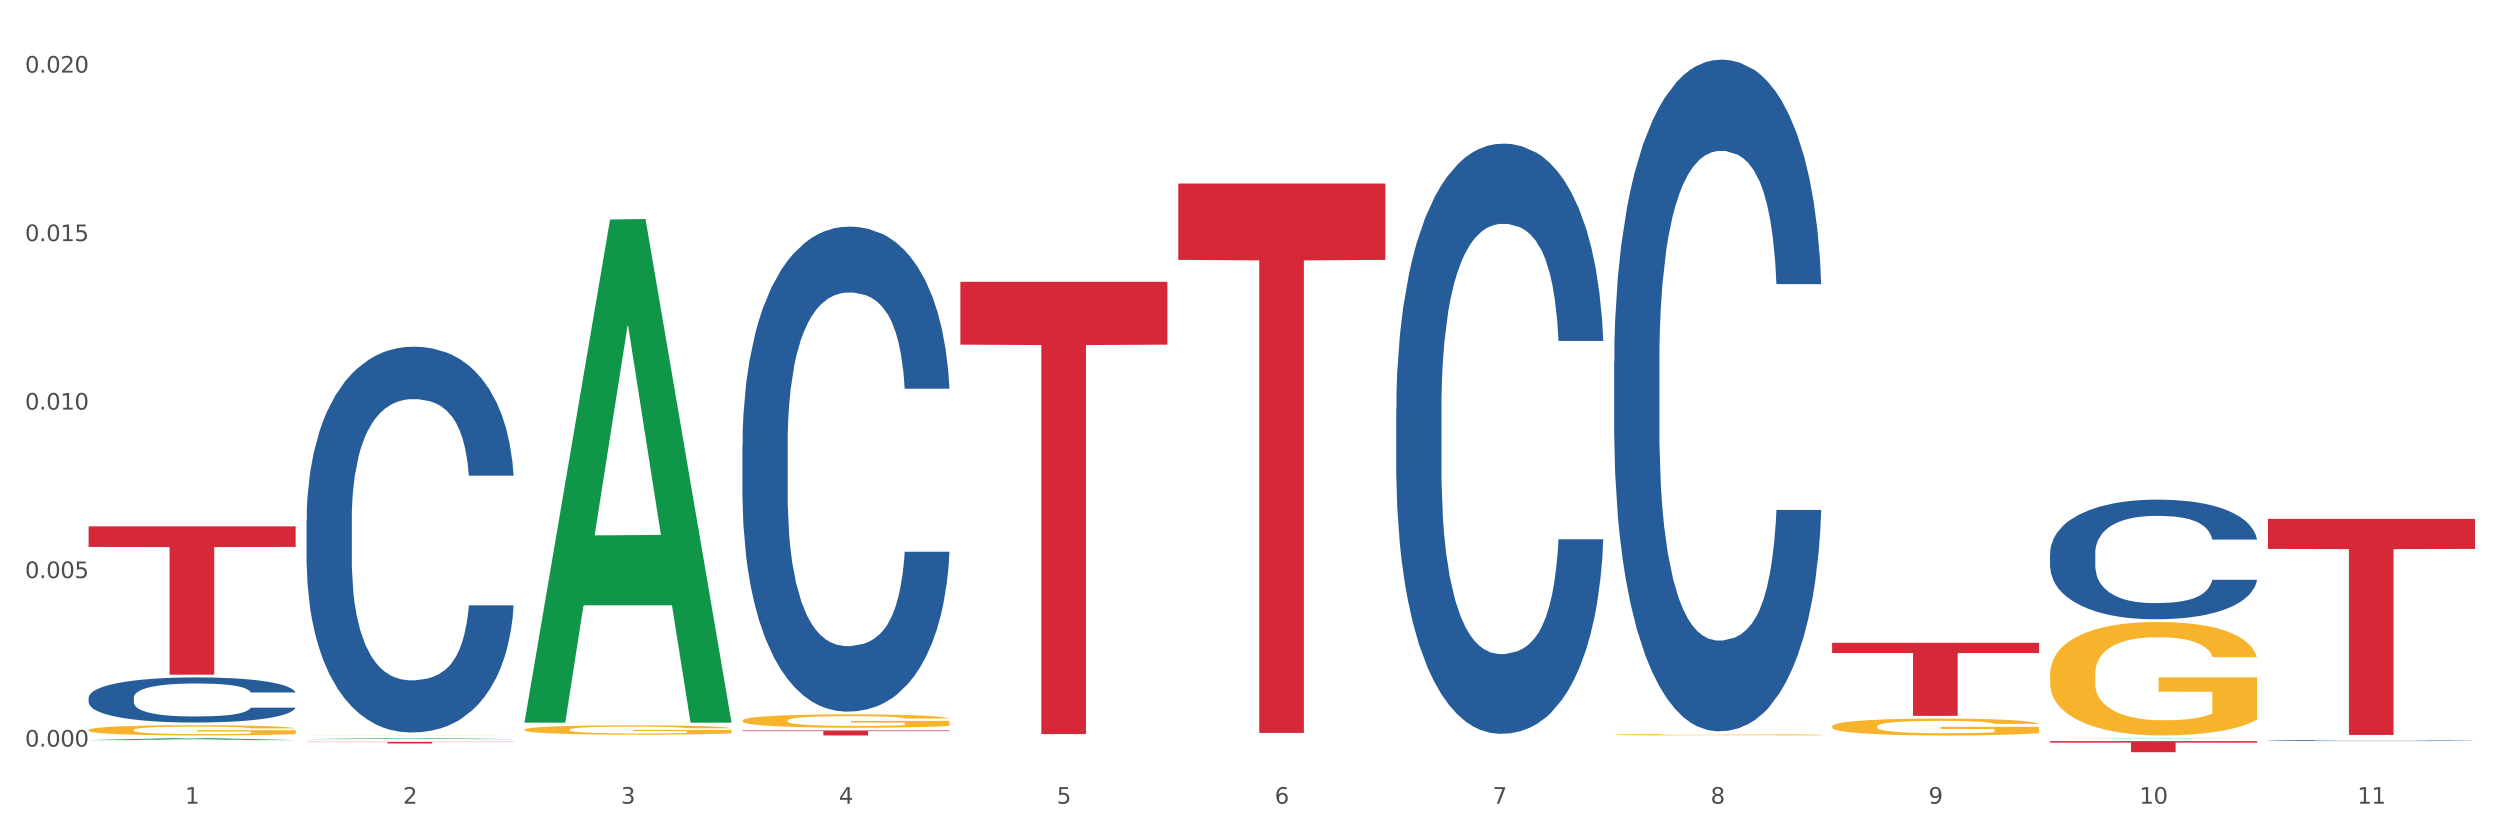
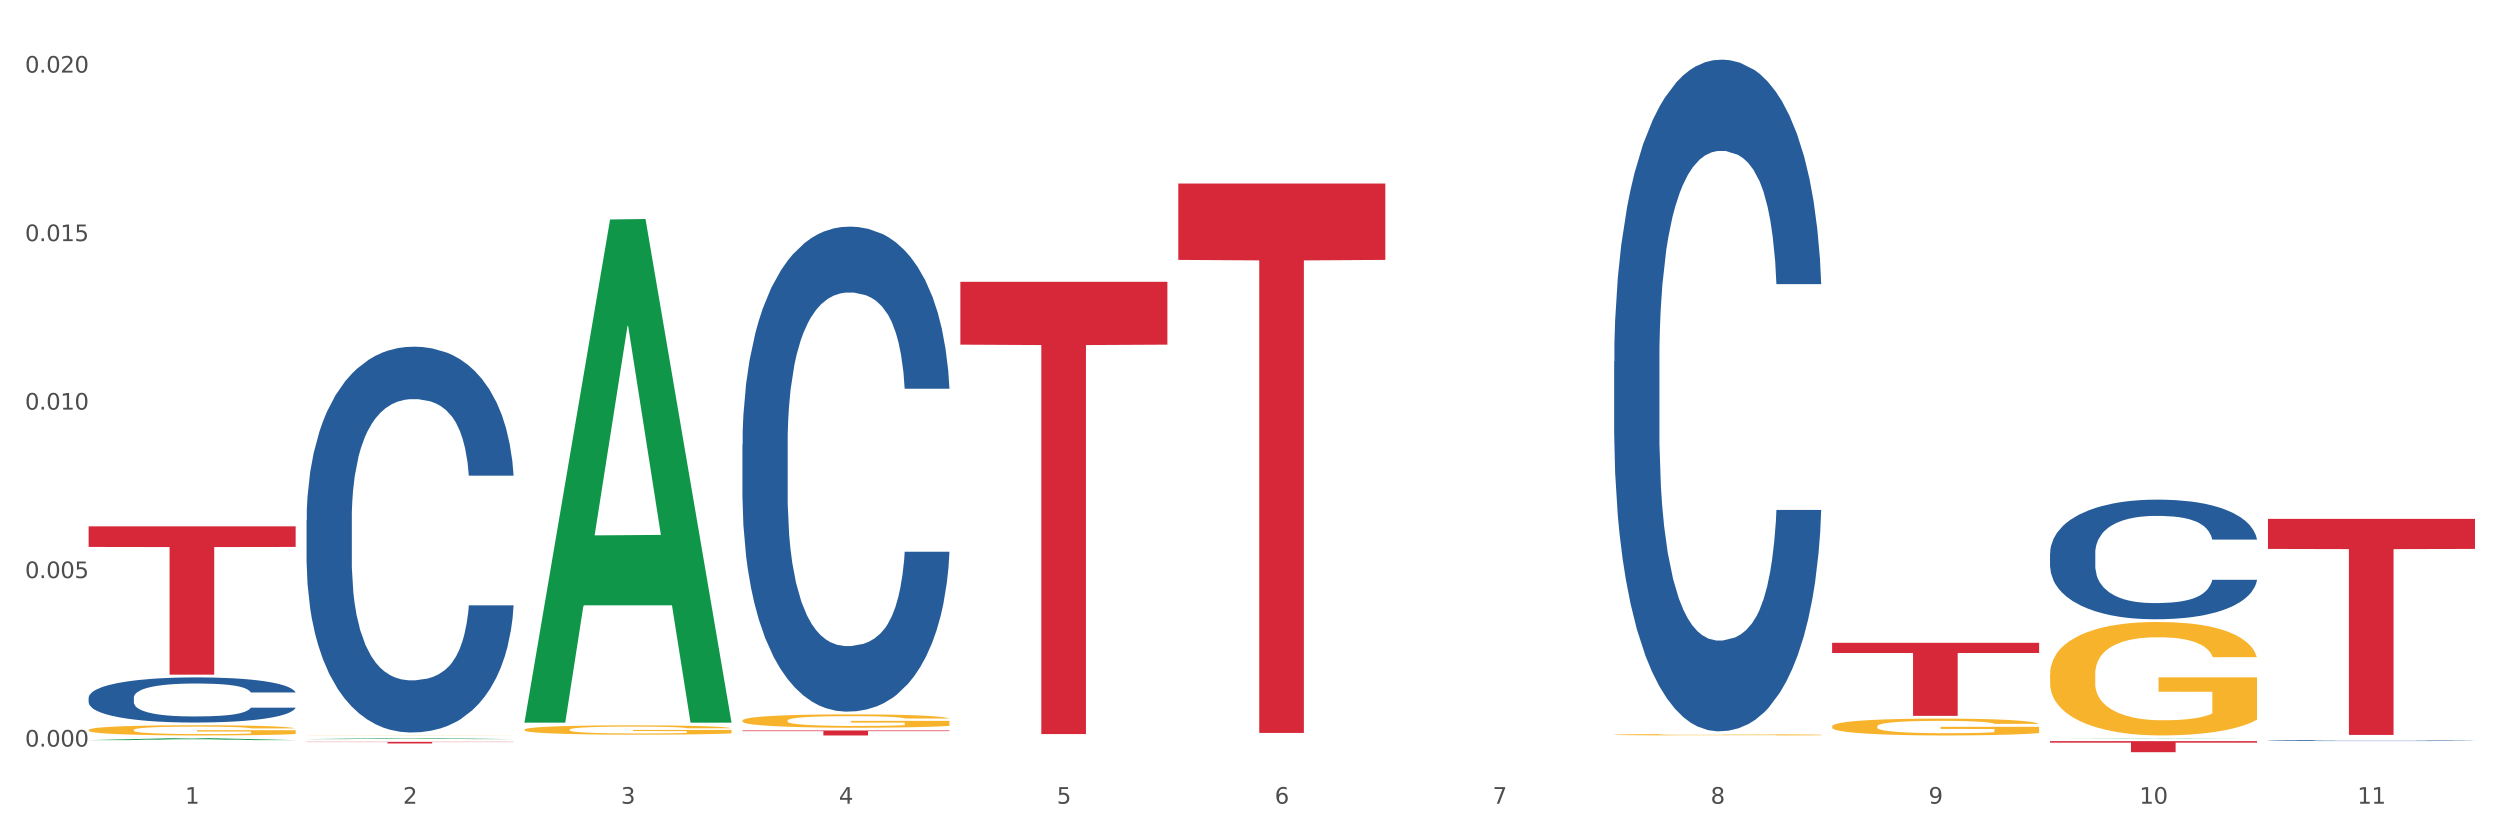
<svg xmlns="http://www.w3.org/2000/svg" xmlns:xlink="http://www.w3.org/1999/xlink" width="1080pt" height="360pt" viewBox="0 0 1080 360" version="1.1">
  <rect x="0" y="0" width="1080" height="360" fill="#333333" stroke="none" />
  <defs>
    <style type="text/css">*{stroke-linejoin: round; stroke-linecap: butt}</style>
  </defs>
  <g id="figure_1">
    <g id="patch_1">
      <path d="M 0 360  L 1080 360  L 1080 0  L 0 0  z " style="fill: #ffffff; stroke: #ffffff; stroke-linejoin: miter" />
    </g>
    <g id="axes_1">
      <g id="matplotlib.axis_1">
        <g id="xtick_1">
          <g id="text_1">
            <g style="fill: #4d4d4d" transform="translate(79.949 347.204) scale(0.096 -0.096)">
              <defs>
                <path id="DejaVuSans-31" d="M 794 531  L 1825 531  L 1825 4091  L 703 3866  L 703 4441  L 1819 4666  L 2450 4666  L 2450 531  L 3481 531  L 3481 0  L 794 0  L 794 531  z " transform="scale(0.016)" />
              </defs>
              <use xlink:href="#DejaVuSans-31" />
            </g>
          </g>
        </g>
        <g id="xtick_2">
          <g id="text_2">
            <g style="fill: #4d4d4d" transform="translate(174.097 347.204) scale(0.096 -0.096)">
              <defs>
                <path id="DejaVuSans-32" d="M 1228 531  L 3431 531  L 3431 0  L 469 0  L 469 531  Q 828 903 1448 1529  Q 2069 2156 2228 2338  Q 2531 2678 2651 2914  Q 2772 3150 2772 3378  Q 2772 3750 2511 3984  Q 2250 4219 1831 4219  Q 1534 4219 1204 4116  Q 875 4013 500 3803  L 500 4441  Q 881 4594 1212 4672  Q 1544 4750 1819 4750  Q 2544 4750 2975 4387  Q 3406 4025 3406 3419  Q 3406 3131 3298 2873  Q 3191 2616 2906 2266  Q 2828 2175 2409 1742  Q 1991 1309 1228 531  z " transform="scale(0.016)" />
              </defs>
              <use xlink:href="#DejaVuSans-32" />
            </g>
          </g>
        </g>
        <g id="xtick_3">
          <g id="text_3">
            <g style="fill: #4d4d4d" transform="translate(268.244 347.204) scale(0.096 -0.096)">
              <defs>
                <path id="DejaVuSans-33" d="M 2597 2516  Q 3050 2419 3304 2112  Q 3559 1806 3559 1356  Q 3559 666 3084 287  Q 2609 -91 1734 -91  Q 1441 -91 1130 -33  Q 819 25 488 141  L 488 750  Q 750 597 1062 519  Q 1375 441 1716 441  Q 2309 441 2620 675  Q 2931 909 2931 1356  Q 2931 1769 2642 2001  Q 2353 2234 1838 2234  L 1294 2234  L 1294 2753  L 1863 2753  Q 2328 2753 2575 2939  Q 2822 3125 2822 3475  Q 2822 3834 2567 4026  Q 2313 4219 1838 4219  Q 1578 4219 1281 4162  Q 984 4106 628 3988  L 628 4550  Q 988 4650 1302 4700  Q 1616 4750 1894 4750  Q 2613 4750 3031 4423  Q 3450 4097 3450 3541  Q 3450 3153 3228 2886  Q 3006 2619 2597 2516  z " transform="scale(0.016)" />
              </defs>
              <use xlink:href="#DejaVuSans-33" />
            </g>
          </g>
        </g>
        <g id="xtick_4">
          <g id="text_4">
            <g style="fill: #4d4d4d" transform="translate(362.392 347.204) scale(0.096 -0.096)">
              <defs>
                <path id="DejaVuSans-34" d="M 2419 4116  L 825 1625  L 2419 1625  L 2419 4116  z M 2253 4666  L 3047 4666  L 3047 1625  L 3713 1625  L 3713 1100  L 3047 1100  L 3047 0  L 2419 0  L 2419 1100  L 313 1100  L 313 1709  L 2253 4666  z " transform="scale(0.016)" />
              </defs>
              <use xlink:href="#DejaVuSans-34" />
            </g>
          </g>
        </g>
        <g id="xtick_5">
          <g id="text_5">
            <g style="fill: #4d4d4d" transform="translate(456.54 347.204) scale(0.096 -0.096)">
              <defs>
                <path id="DejaVuSans-35" d="M 691 4666  L 3169 4666  L 3169 4134  L 1269 4134  L 1269 2991  Q 1406 3038 1543 3061  Q 1681 3084 1819 3084  Q 2600 3084 3056 2656  Q 3513 2228 3513 1497  Q 3513 744 3044 326  Q 2575 -91 1722 -91  Q 1428 -91 1123 -41  Q 819 9 494 109  L 494 744  Q 775 591 1075 516  Q 1375 441 1709 441  Q 2250 441 2565 725  Q 2881 1009 2881 1497  Q 2881 1984 2565 2268  Q 2250 2553 1709 2553  Q 1456 2553 1204 2497  Q 953 2441 691 2322  L 691 4666  z " transform="scale(0.016)" />
              </defs>
              <use xlink:href="#DejaVuSans-35" />
            </g>
          </g>
        </g>
        <g id="xtick_6">
          <g id="text_6">
            <g style="fill: #4d4d4d" transform="translate(550.688 347.204) scale(0.096 -0.096)">
              <defs>
                <path id="DejaVuSans-36" d="M 2113 2584  Q 1688 2584 1439 2293  Q 1191 2003 1191 1497  Q 1191 994 1439 701  Q 1688 409 2113 409  Q 2538 409 2786 701  Q 3034 994 3034 1497  Q 3034 2003 2786 2293  Q 2538 2584 2113 2584  z M 3366 4563  L 3366 3988  Q 3128 4100 2886 4159  Q 2644 4219 2406 4219  Q 1781 4219 1451 3797  Q 1122 3375 1075 2522  Q 1259 2794 1537 2939  Q 1816 3084 2150 3084  Q 2853 3084 3261 2657  Q 3669 2231 3669 1497  Q 3669 778 3244 343  Q 2819 -91 2113 -91  Q 1303 -91 875 529  Q 447 1150 447 2328  Q 447 3434 972 4092  Q 1497 4750 2381 4750  Q 2619 4750 2861 4703  Q 3103 4656 3366 4563  z " transform="scale(0.016)" />
              </defs>
              <use xlink:href="#DejaVuSans-36" />
            </g>
          </g>
        </g>
        <g id="xtick_7">
          <g id="text_7">
            <g style="fill: #4d4d4d" transform="translate(644.835 347.204) scale(0.096 -0.096)">
              <defs>
                <path id="DejaVuSans-37" d="M 525 4666  L 3525 4666  L 3525 4397  L 1831 0  L 1172 0  L 2766 4134  L 525 4134  L 525 4666  z " transform="scale(0.016)" />
              </defs>
              <use xlink:href="#DejaVuSans-37" />
            </g>
          </g>
        </g>
        <g id="xtick_8">
          <g id="text_8">
            <g style="fill: #4d4d4d" transform="translate(738.983 347.204) scale(0.096 -0.096)">
              <defs>
                <path id="DejaVuSans-38" d="M 2034 2216  Q 1584 2216 1326 1975  Q 1069 1734 1069 1313  Q 1069 891 1326 650  Q 1584 409 2034 409  Q 2484 409 2743 651  Q 3003 894 3003 1313  Q 3003 1734 2745 1975  Q 2488 2216 2034 2216  z M 1403 2484  Q 997 2584 770 2862  Q 544 3141 544 3541  Q 544 4100 942 4425  Q 1341 4750 2034 4750  Q 2731 4750 3128 4425  Q 3525 4100 3525 3541  Q 3525 3141 3298 2862  Q 3072 2584 2669 2484  Q 3125 2378 3379 2068  Q 3634 1759 3634 1313  Q 3634 634 3220 271  Q 2806 -91 2034 -91  Q 1263 -91 848 271  Q 434 634 434 1313  Q 434 1759 690 2068  Q 947 2378 1403 2484  z M 1172 3481  Q 1172 3119 1398 2916  Q 1625 2713 2034 2713  Q 2441 2713 2670 2916  Q 2900 3119 2900 3481  Q 2900 3844 2670 4047  Q 2441 4250 2034 4250  Q 1625 4250 1398 4047  Q 1172 3844 1172 3481  z " transform="scale(0.016)" />
              </defs>
              <use xlink:href="#DejaVuSans-38" />
            </g>
          </g>
        </g>
        <g id="xtick_9">
          <g id="text_9">
            <g style="fill: #4d4d4d" transform="translate(833.131 347.204) scale(0.096 -0.096)">
              <defs>
                <path id="DejaVuSans-39" d="M 703 97  L 703 672  Q 941 559 1184 500  Q 1428 441 1663 441  Q 2288 441 2617 861  Q 2947 1281 2994 2138  Q 2813 1869 2534 1725  Q 2256 1581 1919 1581  Q 1219 1581 811 2004  Q 403 2428 403 3163  Q 403 3881 828 4315  Q 1253 4750 1959 4750  Q 2769 4750 3195 4129  Q 3622 3509 3622 2328  Q 3622 1225 3098 567  Q 2575 -91 1691 -91  Q 1453 -91 1209 -44  Q 966 3 703 97  z M 1959 2075  Q 2384 2075 2632 2365  Q 2881 2656 2881 3163  Q 2881 3666 2632 3958  Q 2384 4250 1959 4250  Q 1534 4250 1286 3958  Q 1038 3666 1038 3163  Q 1038 2656 1286 2365  Q 1534 2075 1959 2075  z " transform="scale(0.016)" />
              </defs>
              <use xlink:href="#DejaVuSans-39" />
            </g>
          </g>
        </g>
        <g id="xtick_10">
          <g id="text_10">
            <g style="fill: #4d4d4d" transform="translate(924.224 347.204) scale(0.096 -0.096)">
              <defs>
                <path id="DejaVuSans-30" d="M 2034 4250  Q 1547 4250 1301 3770  Q 1056 3291 1056 2328  Q 1056 1369 1301 889  Q 1547 409 2034 409  Q 2525 409 2770 889  Q 3016 1369 3016 2328  Q 3016 3291 2770 3770  Q 2525 4250 2034 4250  z M 2034 4750  Q 2819 4750 3233 4129  Q 3647 3509 3647 2328  Q 3647 1150 3233 529  Q 2819 -91 2034 -91  Q 1250 -91 836 529  Q 422 1150 422 2328  Q 422 3509 836 4129  Q 1250 4750 2034 4750  z " transform="scale(0.016)" />
              </defs>
              <use xlink:href="#DejaVuSans-31" />
              <use xlink:href="#DejaVuSans-30" transform="translate(63.623 0)" />
            </g>
          </g>
        </g>
        <g id="xtick_11">
          <g id="text_11">
            <g style="fill: #4d4d4d" transform="translate(1018.372 347.204) scale(0.096 -0.096)">
              <use xlink:href="#DejaVuSans-31" />
              <use xlink:href="#DejaVuSans-31" transform="translate(63.623 0)" />
            </g>
          </g>
        </g>
        <g id="xtick_12" />
        <g id="xtick_13" />
        <g id="xtick_14" />
        <g id="xtick_15" />
        <g id="xtick_16" />
        <g id="xtick_17" />
        <g id="xtick_18" />
        <g id="xtick_19" />
        <g id="xtick_20" />
        <g id="xtick_21" />
      </g>
      <g id="matplotlib.axis_2">
        <g id="ytick_1">
          <g id="text_12">
            <g style="fill: #4d4d4d" transform="translate(10.8 322.534) scale(0.096 -0.096)">
              <defs>
                <path id="DejaVuSans-2e" d="M 684 794  L 1344 794  L 1344 0  L 684 0  L 684 794  z " transform="scale(0.016)" />
              </defs>
              <use xlink:href="#DejaVuSans-30" />
              <use xlink:href="#DejaVuSans-2e" transform="translate(63.623 0)" />
              <use xlink:href="#DejaVuSans-30" transform="translate(95.41 0)" />
              <use xlink:href="#DejaVuSans-30" transform="translate(159.033 0)" />
              <use xlink:href="#DejaVuSans-30" transform="translate(222.656 0)" />
            </g>
          </g>
        </g>
        <g id="ytick_2">
          <g id="text_13">
            <g style="fill: #4d4d4d" transform="translate(10.8 249.745) scale(0.096 -0.096)">
              <use xlink:href="#DejaVuSans-30" />
              <use xlink:href="#DejaVuSans-2e" transform="translate(63.623 0)" />
              <use xlink:href="#DejaVuSans-30" transform="translate(95.41 0)" />
              <use xlink:href="#DejaVuSans-30" transform="translate(159.033 0)" />
              <use xlink:href="#DejaVuSans-35" transform="translate(222.656 0)" />
            </g>
          </g>
        </g>
        <g id="ytick_3">
          <g id="text_14">
            <g style="fill: #4d4d4d" transform="translate(10.8 176.956) scale(0.096 -0.096)">
              <use xlink:href="#DejaVuSans-30" />
              <use xlink:href="#DejaVuSans-2e" transform="translate(63.623 0)" />
              <use xlink:href="#DejaVuSans-30" transform="translate(95.41 0)" />
              <use xlink:href="#DejaVuSans-31" transform="translate(159.033 0)" />
              <use xlink:href="#DejaVuSans-30" transform="translate(222.656 0)" />
            </g>
          </g>
        </g>
        <g id="ytick_4">
          <g id="text_15">
            <g style="fill: #4d4d4d" transform="translate(10.8 104.167) scale(0.096 -0.096)">
              <use xlink:href="#DejaVuSans-30" />
              <use xlink:href="#DejaVuSans-2e" transform="translate(63.623 0)" />
              <use xlink:href="#DejaVuSans-30" transform="translate(95.41 0)" />
              <use xlink:href="#DejaVuSans-31" transform="translate(159.033 0)" />
              <use xlink:href="#DejaVuSans-35" transform="translate(222.656 0)" />
            </g>
          </g>
        </g>
        <g id="ytick_5">
          <g id="text_16">
            <g style="fill: #4d4d4d" transform="translate(10.8 31.378) scale(0.096 -0.096)">
              <use xlink:href="#DejaVuSans-30" />
              <use xlink:href="#DejaVuSans-2e" transform="translate(63.623 0)" />
              <use xlink:href="#DejaVuSans-30" transform="translate(95.41 0)" />
              <use xlink:href="#DejaVuSans-32" transform="translate(159.033 0)" />
              <use xlink:href="#DejaVuSans-30" transform="translate(222.656 0)" />
            </g>
          </g>
        </g>
        <g id="ytick_6" />
        <g id="ytick_7" />
        <g id="ytick_8" />
        <g id="ytick_9" />
      </g>
      <g id="PolyCollection_1">
        <path d="M 38.283 319.728  L 38.375 319.727  L 75.258 318.888  L 90.564 318.887  L 127.723 319.73  L 110.02 319.73  L 101.998 319.533  L 63.916 319.533  L 63.64 319.537  L 55.894 319.73  L 38.283 319.73  L 38.283 319.728  L 68.711 319.416  L 97.203 319.416  L 83.095 319.067  L 82.911 319.065  L 82.727 319.068  L 68.619 319.416  L 68.711 319.416  L 38.283 319.728  z " clip-path="url(#p77d7428a3b)" style="fill: #109648" />
        <path d="M 320.726 311.273  L 320.832 311.268  L 320.832 311.078  L 321.043 310.915  L 322.099 310.52  L 323.683 310.193  L 324.844 310.019  L 326.006 309.877  L 327.379 309.734  L 329.068 309.587  L 332.13 309.371  L 334.031 309.26  L 336.354 309.144  L 340.578 308.976  L 343.64 308.881  L 346.808 308.802  L 351.983 308.707  L 355.362 308.665  L 358.952 308.633  L 363.281 308.612  L 366.555 308.607  L 373.735 308.623  L 379.86 308.67  L 382.817 308.707  L 386.618 308.77  L 388.625 308.812  L 391.898 308.897  L 395.277 309.007  L 397.6 309.102  L 401.085 309.281  L 403.725 309.46  L 406.154 309.682  L 407.421 309.835  L 408.371 309.977  L 409.216 310.14  L 410.061 310.398  L 391.053 310.398  L 390.314 310.214  L 389.153 310.04  L 387.463 309.871  L 385.985 309.766  L 383.45 309.634  L 381.127 309.55  L 378.699 309.487  L 375.742 309.434  L 373.419 309.408  L 370.145 309.387  L 363.704 309.392  L 359.374 309.434  L 356.418 309.487  L 354.517 309.534  L 352.827 309.587  L 350.927 309.661  L 348.709 309.771  L 347.125 309.871  L 345.541 309.998  L 344.274 310.124  L 343.112 310.272  L 342.162 310.43  L 341.423 310.593  L 340.789 310.794  L 340.261 311.126  L 340.261 311.848  L 340.473 312.011  L 341.001 312.227  L 341.634 312.39  L 342.69 312.585  L 343.64 312.717  L 345.436 312.907  L 347.442 313.065  L 349.026 313.165  L 350.61 313.249  L 353.355 313.365  L 356.418 313.46  L 359.058 313.518  L 362.648 313.571  L 365.077 313.592  L 367.189 313.602  L 372.363 313.602  L 376.059 313.587  L 380.177 313.55  L 383.345 313.502  L 385.985 313.444  L 388.941 313.349  L 390.842 313.26  L 390.842 312.158  L 367.611 312.153  L 367.611 311.421  L 410.166 311.421  L 410.166 313.571  L 408.371 313.681  L 406.365 313.781  L 404.253 313.871  L 401.085 313.982  L 397.284 314.087  L 393.904 314.161  L 390.314 314.224  L 386.09 314.282  L 380.599 314.335  L 377.22 314.356  L 372.996 314.372  L 368.033 314.377  L 363.704 314.366  L 359.48 314.34  L 355.045 314.293  L 350.715 314.224  L 347.442 314.156  L 344.168 314.071  L 340.684 313.961  L 337.938 313.855  L 335.826 313.76  L 333.503 313.639  L 330.969 313.481  L 329.068 313.339  L 327.379 313.191  L 325.583 313.002  L 324.316 312.838  L 323.049 312.633  L 322.31 312.48  L 321.465 312.243  L 320.832 311.911  L 320.726 311.273  z " clip-path="url(#p77d7428a3b)" style="fill: #f7b32b" />
        <path d="M 697.317 317.394  L 697.422 317.393  L 697.422 317.373  L 697.633 317.357  L 698.689 317.316  L 700.273 317.282  L 701.435 317.264  L 702.597 317.249  L 703.969 317.234  L 705.659 317.219  L 708.721 317.197  L 710.622 317.185  L 712.945 317.173  L 717.169 317.156  L 720.231 317.146  L 723.399 317.138  L 728.573 317.128  L 731.952 317.124  L 735.543 317.12  L 739.872 317.118  L 743.146 317.118  L 750.326 317.119  L 756.451 317.124  L 759.407 317.128  L 763.209 317.135  L 765.215 317.139  L 768.489 317.148  L 771.868 317.159  L 774.191 317.169  L 777.676 317.188  L 780.316 317.206  L 782.744 317.229  L 784.011 317.245  L 784.962 317.259  L 785.807 317.276  L 786.651 317.303  L 767.644 317.303  L 766.905 317.284  L 765.743 317.266  L 764.054 317.249  L 762.575 317.238  L 760.041 317.224  L 757.718 317.215  L 755.289 317.209  L 752.333 317.203  L 750.009 317.201  L 746.736 317.198  L 740.294 317.199  L 735.965 317.203  L 733.008 317.209  L 731.108 317.214  L 729.418 317.219  L 727.517 317.227  L 725.3 317.238  L 723.716 317.249  L 722.132 317.262  L 720.865 317.275  L 719.703 317.29  L 718.753 317.306  L 718.014 317.323  L 717.38 317.344  L 716.852 317.378  L 716.852 317.453  L 717.063 317.47  L 717.591 317.492  L 718.225 317.509  L 719.281 317.529  L 720.231 317.543  L 722.026 317.563  L 724.033 317.579  L 725.617 317.589  L 727.201 317.598  L 729.946 317.61  L 733.008 317.62  L 735.648 317.626  L 739.239 317.631  L 741.667 317.633  L 743.779 317.635  L 748.953 317.635  L 752.649 317.633  L 756.768 317.629  L 759.935 317.624  L 762.575 317.618  L 765.532 317.608  L 767.433 317.599  L 767.433 317.485  L 744.202 317.485  L 744.202 317.409  L 786.757 317.409  L 786.757 317.631  L 784.962 317.643  L 782.956 317.653  L 780.844 317.662  L 777.676 317.674  L 773.874 317.685  L 770.495 317.692  L 766.905 317.699  L 762.681 317.705  L 757.19 317.71  L 753.811 317.713  L 749.587 317.714  L 744.624 317.715  L 740.294 317.714  L 736.071 317.711  L 731.636 317.706  L 727.306 317.699  L 724.033 317.692  L 720.759 317.683  L 717.274 317.672  L 714.529 317.661  L 712.417 317.651  L 710.094 317.638  L 707.56 317.622  L 705.659 317.607  L 703.969 317.592  L 702.174 317.572  L 700.907 317.556  L 699.64 317.534  L 698.901 317.518  L 698.056 317.494  L 697.422 317.46  L 697.317 317.394  z " clip-path="url(#p77d7428a3b)" style="fill: #f7b32b" />
        <path d="M 791.464 313.801  L 791.57 313.794  L 791.57 313.555  L 791.781 313.349  L 792.837 312.851  L 794.421 312.439  L 795.583 312.22  L 796.744 312.04  L 798.117 311.861  L 799.806 311.675  L 802.869 311.402  L 804.77 311.263  L 807.093 311.116  L 811.317 310.904  L 814.379 310.784  L 817.547 310.685  L 822.721 310.565  L 826.1 310.512  L 829.69 310.472  L 834.02 310.445  L 837.293 310.439  L 844.474 310.459  L 850.598 310.518  L 853.555 310.565  L 857.357 310.645  L 859.363 310.698  L 862.636 310.804  L 866.016 310.944  L 868.339 311.063  L 871.823 311.289  L 874.463 311.515  L 876.892 311.794  L 878.159 311.987  L 879.11 312.166  L 879.954 312.372  L 880.799 312.698  L 861.792 312.698  L 861.053 312.465  L 859.891 312.246  L 858.201 312.033  L 856.723 311.901  L 854.189 311.734  L 851.866 311.628  L 849.437 311.548  L 846.48 311.482  L 844.157 311.449  L 840.884 311.422  L 834.442 311.429  L 830.113 311.482  L 827.156 311.548  L 825.255 311.608  L 823.566 311.675  L 821.665 311.768  L 819.447 311.907  L 817.864 312.033  L 816.28 312.193  L 815.012 312.352  L 813.851 312.538  L 812.9 312.738  L 812.161 312.944  L 811.528 313.196  L 811 313.615  L 811 314.525  L 811.211 314.731  L 811.739 315.004  L 812.372 315.21  L 813.428 315.455  L 814.379 315.622  L 816.174 315.861  L 818.18 316.06  L 819.764 316.186  L 821.348 316.293  L 824.094 316.439  L 827.156 316.559  L 829.796 316.632  L 833.386 316.698  L 835.815 316.725  L 837.927 316.738  L 843.101 316.738  L 846.797 316.718  L 850.915 316.671  L 854.083 316.612  L 856.723 316.539  L 859.68 316.419  L 861.58 316.306  L 861.58 314.917  L 838.349 314.911  L 838.349 313.987  L 880.905 313.987  L 880.905 316.698  L 879.11 316.838  L 877.103 316.964  L 874.991 317.077  L 871.823 317.216  L 868.022 317.349  L 864.643 317.442  L 861.053 317.522  L 856.829 317.595  L 851.338 317.662  L 847.959 317.688  L 843.735 317.708  L 838.772 317.715  L 834.442 317.701  L 830.218 317.668  L 825.783 317.608  L 821.454 317.522  L 818.18 317.436  L 814.907 317.329  L 811.422 317.19  L 808.677 317.057  L 806.565 316.937  L 804.242 316.784  L 801.707 316.585  L 799.806 316.406  L 798.117 316.22  L 796.322 315.98  L 795.055 315.774  L 793.787 315.515  L 793.048 315.323  L 792.204 315.024  L 791.57 314.605  L 791.464 313.801  z " clip-path="url(#p77d7428a3b)" style="fill: #f7b32b" />
        <path d="M 885.612 291.349  L 885.718 291.304  L 885.718 289.692  L 885.929 288.305  L 886.985 284.947  L 888.569 282.172  L 889.73 280.695  L 890.892 279.486  L 892.265 278.278  L 893.954 277.024  L 897.016 275.189  L 898.917 274.249  L 901.24 273.264  L 905.464 271.832  L 908.526 271.026  L 911.694 270.354  L 916.869 269.549  L 920.248 269.191  L 923.838 268.922  L 928.167 268.743  L 931.441 268.698  L 938.622 268.832  L 944.746 269.235  L 947.703 269.549  L 951.504 270.086  L 953.511 270.444  L 956.784 271.16  L 960.163 272.1  L 962.486 272.906  L 965.971 274.428  L 968.611 275.95  L 971.04 277.83  L 972.307 279.128  L 973.257 280.337  L 974.102 281.724  L 974.947 283.918  L 955.939 283.918  L 955.2 282.351  L 954.039 280.874  L 952.349 279.442  L 950.871 278.546  L 948.336 277.427  L 946.013 276.711  L 943.585 276.174  L 940.628 275.726  L 938.305 275.502  L 935.031 275.323  L 928.59 275.368  L 924.26 275.726  L 921.304 276.174  L 919.403 276.577  L 917.713 277.024  L 915.813 277.651  L 913.595 278.591  L 912.011 279.442  L 910.427 280.516  L 909.16 281.59  L 907.999 282.844  L 907.048 284.186  L 906.309 285.574  L 905.675 287.275  L 905.147 290.095  L 905.147 296.228  L 905.359 297.616  L 905.887 299.451  L 906.52 300.839  L 907.576 302.495  L 908.526 303.614  L 910.322 305.226  L 912.328 306.568  L 913.912 307.419  L 915.496 308.135  L 918.241 309.12  L 921.304 309.926  L 923.944 310.418  L 927.534 310.866  L 929.963 311.045  L 932.075 311.134  L 937.249 311.134  L 940.945 311  L 945.063 310.687  L 948.231 310.284  L 950.871 309.791  L 953.827 308.986  L 955.728 308.225  L 955.728 298.869  L 932.497 298.824  L 932.497 292.602  L 975.052 292.602  L 975.052 310.866  L 973.257 311.806  L 971.251 312.656  L 969.139 313.417  L 965.971 314.357  L 962.17 315.253  L 958.79 315.879  L 955.2 316.417  L 950.976 316.909  L 945.485 317.357  L 942.106 317.536  L 937.882 317.67  L 932.919 317.715  L 928.59 317.625  L 924.366 317.401  L 919.931 316.998  L 915.601 316.417  L 912.328 315.835  L 909.054 315.118  L 905.57 314.178  L 902.824 313.283  L 900.712 312.477  L 898.389 311.448  L 895.855 310.105  L 893.954 308.896  L 892.265 307.643  L 890.469 306.031  L 889.202 304.644  L 887.935 302.898  L 887.196 301.6  L 886.351 299.585  L 885.718 296.765  L 885.612 291.349  z " clip-path="url(#p77d7428a3b)" style="fill: #f7b32b" />
        <path d="M 38.283 301.398  L 38.389 301.381  L 38.389 300.882  L 38.706 300.205  L 39.869 298.959  L 41.349 298.015  L 43.886 296.911  L 45.261 296.448  L 47.058 295.932  L 50.758 295.095  L 54.987 294.383  L 57.947 293.991  L 60.167 293.742  L 65.136 293.297  L 67.991 293.101  L 70.951 292.941  L 73.488 292.834  L 77.717 292.709  L 81.1 292.656  L 85.012 292.638  L 88.289 292.656  L 92.624 292.727  L 98.967 292.941  L 101.399 293.065  L 104.676 293.279  L 108.059 293.564  L 110.808 293.849  L 113.98 294.258  L 117.257 294.793  L 120.429 295.469  L 122.649 296.092  L 124.446 296.751  L 126.032 297.552  L 127.195 298.425  L 127.723 299.155  L 108.376 299.155  L 107.848 298.496  L 106.79 297.784  L 105.733 297.303  L 104.57 296.911  L 102.773 296.466  L 101.187 296.181  L 98.544 295.843  L 96.113 295.629  L 94.104 295.505  L 91.672 295.398  L 86.492 295.291  L 82.792 295.291  L 80.466 295.327  L 77.611 295.416  L 75.18 295.54  L 72.325 295.754  L 70.105 295.986  L 67.885 296.288  L 66.616 296.502  L 64.713 296.894  L 63.445 297.214  L 61.753 297.766  L 60.802 298.158  L 59.11 299.173  L 58.37 299.921  L 58.053 300.437  L 57.841 301.007  L 57.841 303.784  L 58.476 305.031  L 59.004 305.565  L 59.85 306.17  L 61.436 306.954  L 63.762 307.719  L 66.193 308.271  L 68.202 308.61  L 70.105 308.859  L 72.008 309.055  L 74.334 309.233  L 76.237 309.34  L 79.091 309.447  L 82.475 309.5  L 85.118 309.5  L 90.509 309.411  L 92.941 309.322  L 95.267 309.197  L 97.804 309.001  L 99.813 308.788  L 100.976 308.627  L 102.879 308.289  L 104.359 307.933  L 105.628 307.524  L 106.473 307.167  L 107.425 306.633  L 108.165 306.028  L 108.376 305.707  L 127.723 305.707  L 127.3 306.348  L 126.56 306.972  L 125.08 307.808  L 123.917 308.289  L 122.12 308.877  L 120.217 309.375  L 117.574 309.927  L 115.142 310.337  L 112.605 310.693  L 109.856 311.013  L 104.887 311.459  L 103.09 311.583  L 99.284 311.797  L 96.324 311.921  L 91.989 312.046  L 87.549 312.117  L 82.897 312.135  L 78.774 312.1  L 74.228 311.993  L 71.374 311.886  L 68.202 311.726  L 64.502 311.476  L 61.013 311.174  L 57.736 310.818  L 54.67 310.408  L 51.815 309.945  L 48.115 309.179  L 45.366 308.432  L 43.358 307.737  L 41.983 307.15  L 40.609 306.402  L 39.869 305.885  L 38.706 304.639  L 38.283 303.482  L 38.283 301.398  z " clip-path="url(#p77d7428a3b)" style="fill: #255c99" />
        <path d="M 320.726 192.044  L 320.832 191.853  L 320.832 186.495  L 321.149 179.223  L 322.312 165.828  L 323.792 155.686  L 326.329 143.822  L 327.704 138.847  L 329.501 133.297  L 333.201 124.303  L 337.43 116.649  L 340.39 112.439  L 342.61 109.76  L 347.579 104.976  L 350.434 102.871  L 353.394 101.149  L 355.931 100.001  L 360.16 98.661  L 363.543 98.087  L 367.455 97.896  L 370.732 98.087  L 375.067 98.852  L 381.41 101.149  L 383.842 102.488  L 387.119 104.785  L 390.502 107.846  L 393.251 110.908  L 396.423 115.309  L 399.7 121.05  L 402.872 128.322  L 405.092 135.019  L 406.889 142.1  L 408.475 150.711  L 409.638 160.087  L 410.166 167.933  L 390.819 167.933  L 390.291 160.853  L 389.233 153.198  L 388.176 148.032  L 387.013 143.822  L 385.216 139.038  L 383.63 135.976  L 380.987 132.34  L 378.556 130.044  L 376.547 128.704  L 374.115 127.556  L 368.935 126.408  L 365.235 126.408  L 362.909 126.791  L 360.054 127.748  L 357.623 129.087  L 354.768 131.384  L 352.548 133.871  L 350.328 137.124  L 349.059 139.421  L 347.156 143.631  L 345.888 147.075  L 344.196 153.007  L 343.245 157.217  L 341.553 168.125  L 340.813 176.162  L 340.496 181.711  L 340.284 187.835  L 340.284 217.687  L 340.919 231.082  L 341.447 236.823  L 342.293 243.329  L 343.879 251.749  L 346.205 259.977  L 348.636 265.909  L 350.645 269.545  L 352.548 272.224  L 354.451 274.329  L 356.777 276.243  L 358.68 277.391  L 361.534 278.539  L 364.918 279.113  L 367.561 279.113  L 372.952 278.156  L 375.384 277.199  L 377.71 275.86  L 380.247 273.755  L 382.256 271.459  L 383.419 269.736  L 385.322 266.101  L 386.802 262.273  L 388.071 257.872  L 388.916 254.045  L 389.868 248.304  L 390.608 241.798  L 390.819 238.353  L 410.166 238.353  L 409.743 245.242  L 409.003 251.94  L 407.523 260.934  L 406.36 266.101  L 404.563 272.415  L 402.66 277.774  L 400.017 283.706  L 397.585 288.107  L 395.048 291.934  L 392.299 295.379  L 387.33 300.163  L 385.533 301.502  L 381.727 303.798  L 378.767 305.138  L 374.432 306.477  L 369.992 307.243  L 365.34 307.434  L 361.217 307.052  L 356.671 305.903  L 353.817 304.755  L 350.645 303.033  L 346.945 300.354  L 343.456 297.101  L 340.179 293.274  L 337.113 288.872  L 334.258 283.897  L 330.558 275.669  L 327.809 267.631  L 325.801 260.168  L 324.426 253.854  L 323.052 245.816  L 322.312 240.267  L 321.149 226.872  L 320.726 214.434  L 320.726 192.044  z " clip-path="url(#p77d7428a3b)" style="fill: #255c99" />
-         <path d="M 603.169 176.611  L 603.275 176.378  L 603.275 169.858  L 603.592 161.009  L 604.755 144.708  L 606.235 132.366  L 608.772 117.929  L 610.147 111.874  L 611.944 105.121  L 615.644 94.176  L 619.873 84.861  L 622.833 79.738  L 625.053 76.478  L 630.022 70.657  L 632.877 68.095  L 635.837 65.999  L 638.374 64.602  L 642.603 62.972  L 645.986 62.273  L 649.898 62.04  L 653.175 62.273  L 657.51 63.205  L 663.853 65.999  L 666.285 67.629  L 669.562 70.424  L 672.945 74.15  L 675.694 77.875  L 678.866 83.231  L 682.143 90.217  L 685.315 99.066  L 687.535 107.217  L 689.332 115.833  L 690.918 126.312  L 692.081 137.722  L 692.609 147.27  L 673.262 147.27  L 672.734 138.654  L 671.676 129.339  L 670.619 123.052  L 669.456 117.929  L 667.659 112.107  L 666.073 108.381  L 663.43 103.957  L 660.999 101.162  L 658.99 99.532  L 656.558 98.135  L 651.378 96.738  L 647.678 96.738  L 645.352 97.203  L 642.497 98.368  L 640.066 99.998  L 637.211 102.792  L 634.991 105.82  L 632.771 109.778  L 631.502 112.573  L 629.599 117.696  L 628.331 121.887  L 626.639 129.106  L 625.688 134.229  L 623.996 147.503  L 623.256 157.283  L 622.939 164.036  L 622.727 171.488  L 622.727 207.816  L 623.362 224.116  L 623.89 231.102  L 624.736 239.02  L 626.322 249.266  L 628.648 259.279  L 631.079 266.498  L 633.088 270.923  L 634.991 274.183  L 636.894 276.744  L 639.22 279.073  L 641.123 280.47  L 643.977 281.867  L 647.361 282.566  L 650.004 282.566  L 655.395 281.402  L 657.827 280.237  L 660.153 278.607  L 662.69 276.046  L 664.699 273.251  L 665.862 271.156  L 667.765 266.731  L 669.245 262.074  L 670.514 256.718  L 671.359 252.06  L 672.311 245.074  L 673.051 237.157  L 673.262 232.965  L 692.609 232.965  L 692.186 241.348  L 691.446 249.499  L 689.966 260.444  L 688.803 266.731  L 687.006 274.416  L 685.103 280.936  L 682.46 288.155  L 680.028 293.511  L 677.491 298.168  L 674.742 302.36  L 669.773 308.181  L 667.976 309.812  L 664.17 312.606  L 661.21 314.236  L 656.875 315.866  L 652.435 316.798  L 647.783 317.03  L 643.66 316.565  L 639.114 315.168  L 636.26 313.77  L 633.088 311.674  L 629.388 308.414  L 625.899 304.456  L 622.622 299.798  L 619.556 294.442  L 616.701 288.388  L 613.001 278.374  L 610.252 268.594  L 608.244 259.512  L 606.869 251.828  L 605.495 242.047  L 604.755 235.294  L 603.592 218.993  L 603.169 203.857  L 603.169 176.611  z " clip-path="url(#p77d7428a3b)" style="fill: #255c99" />
        <path d="M 697.317 156.144  L 697.422 155.879  L 697.422 148.459  L 697.74 138.389  L 698.903 119.838  L 700.383 105.792  L 702.92 89.362  L 704.294 82.472  L 706.092 74.786  L 709.792 62.331  L 714.021 51.73  L 716.981 45.9  L 719.201 42.19  L 724.17 35.565  L 727.024 32.65  L 729.985 30.265  L 732.522 28.675  L 736.751 26.82  L 740.134 26.025  L 744.046 25.759  L 747.323 26.025  L 751.657 27.085  L 758.001 30.265  L 760.432 32.12  L 763.71 35.3  L 767.093 39.54  L 769.842 43.78  L 773.013 49.875  L 776.291 57.826  L 779.462 67.896  L 781.682 77.171  L 783.48 86.977  L 785.065 98.902  L 786.228 111.888  L 786.757 122.753  L 767.41 122.753  L 766.881 112.948  L 765.824 102.347  L 764.767 95.192  L 763.604 89.362  L 761.807 82.737  L 760.221 78.496  L 757.578 73.461  L 755.146 70.281  L 753.138 68.426  L 750.706 66.836  L 745.526 65.246  L 741.825 65.246  L 739.5 65.776  L 736.645 67.101  L 734.213 68.956  L 731.359 72.136  L 729.139 75.581  L 726.919 80.087  L 725.65 83.267  L 723.747 89.097  L 722.478 93.867  L 720.787 102.082  L 719.835 107.913  L 718.144 123.018  L 717.404 134.149  L 717.087 141.834  L 716.875 150.314  L 716.875 191.656  L 717.509 210.206  L 718.038 218.157  L 718.884 227.167  L 720.47 238.827  L 722.796 250.223  L 725.227 258.438  L 727.236 263.473  L 729.139 267.183  L 731.042 270.099  L 733.368 272.749  L 735.271 274.339  L 738.125 275.929  L 741.508 276.724  L 744.151 276.724  L 749.543 275.399  L 751.975 274.074  L 754.301 272.219  L 756.838 269.303  L 758.847 266.123  L 760.009 263.738  L 761.912 258.703  L 763.393 253.403  L 764.661 247.308  L 765.507 242.007  L 766.458 234.057  L 767.199 225.047  L 767.41 220.277  L 786.757 220.277  L 786.334 229.817  L 785.594 239.092  L 784.114 251.548  L 782.951 258.703  L 781.154 267.448  L 779.251 274.869  L 776.608 283.084  L 774.176 289.179  L 771.639 294.479  L 768.89 299.25  L 763.921 305.875  L 762.124 307.73  L 758.318 310.91  L 755.358 312.765  L 751.023 314.62  L 746.583 315.68  L 741.931 315.945  L 737.808 315.415  L 733.262 313.825  L 730.407 312.235  L 727.236 309.85  L 723.536 306.14  L 720.047 301.635  L 716.769 296.334  L 713.704 290.239  L 710.849 283.349  L 707.149 271.954  L 704.4 260.823  L 702.391 250.488  L 701.017 241.742  L 699.643 230.612  L 698.903 222.927  L 697.74 204.376  L 697.317 187.15  L 697.317 156.144  z " clip-path="url(#p77d7428a3b)" style="fill: #255c99" />
        <path d="M 885.612 239.062  L 885.718 239.014  L 885.718 237.693  L 886.035 235.899  L 887.198 232.595  L 888.678 230.093  L 891.215 227.166  L 892.59 225.939  L 894.387 224.57  L 898.087 222.351  L 902.316 220.463  L 905.276 219.425  L 907.496 218.764  L 912.465 217.584  L 915.32 217.064  L 918.28 216.64  L 920.817 216.356  L 925.046 216.026  L 928.429 215.884  L 932.341 215.837  L 935.618 215.884  L 939.953 216.073  L 946.296 216.64  L 948.728 216.97  L 952.005 217.536  L 955.388 218.292  L 958.137 219.047  L 961.309 220.133  L 964.586 221.549  L 967.758 223.343  L 969.978 224.995  L 971.775 226.741  L 973.361 228.865  L 974.524 231.178  L 975.052 233.114  L 955.705 233.114  L 955.177 231.367  L 954.119 229.479  L 953.062 228.205  L 951.899 227.166  L 950.102 225.986  L 948.516 225.231  L 945.873 224.334  L 943.442 223.767  L 941.433 223.437  L 939.001 223.154  L 933.821 222.871  L 930.121 222.871  L 927.795 222.965  L 924.94 223.201  L 922.509 223.531  L 919.654 224.098  L 917.434 224.712  L 915.214 225.514  L 913.945 226.08  L 912.042 227.119  L 910.774 227.969  L 909.082 229.432  L 908.131 230.47  L 906.439 233.161  L 905.699 235.144  L 905.382 236.513  L 905.17 238.023  L 905.17 245.387  L 905.805 248.691  L 906.333 250.107  L 907.179 251.712  L 908.765 253.789  L 911.091 255.819  L 913.522 257.282  L 915.531 258.179  L 917.434 258.84  L 919.337 259.359  L 921.663 259.831  L 923.566 260.115  L 926.42 260.398  L 929.804 260.539  L 932.447 260.539  L 937.838 260.303  L 940.27 260.067  L 942.596 259.737  L 945.133 259.218  L 947.142 258.651  L 948.305 258.226  L 950.208 257.33  L 951.688 256.385  L 952.957 255.3  L 953.802 254.356  L 954.754 252.94  L 955.494 251.335  L 955.705 250.485  L 975.052 250.485  L 974.629 252.184  L 973.889 253.836  L 972.409 256.055  L 971.246 257.33  L 969.449 258.887  L 967.546 260.209  L 964.903 261.672  L 962.471 262.758  L 959.934 263.702  L 957.185 264.552  L 952.217 265.732  L 950.419 266.062  L 946.613 266.629  L 943.653 266.959  L 939.319 267.29  L 934.878 267.478  L 930.226 267.526  L 926.103 267.431  L 921.557 267.148  L 918.703 266.865  L 915.531 266.44  L 911.831 265.779  L 908.342 264.977  L 905.065 264.033  L 901.999 262.947  L 899.144 261.72  L 895.444 259.69  L 892.695 257.707  L 890.687 255.866  L 889.312 254.308  L 887.938 252.326  L 887.198 250.957  L 886.035 247.653  L 885.612 244.584  L 885.612 239.062  z " clip-path="url(#p77d7428a3b)" style="fill: #255c99" />
        <path d="M 979.76 319.919  L 979.865 319.919  L 979.865 319.908  L 980.183 319.893  L 981.346 319.867  L 982.826 319.846  L 985.363 319.823  L 986.737 319.813  L 988.535 319.802  L 992.235 319.783  L 996.464 319.768  L 999.424 319.76  L 1001.644 319.754  L 1006.613 319.745  L 1009.467 319.741  L 1012.428 319.737  L 1014.965 319.735  L 1019.194 319.732  L 1022.577 319.731  L 1026.489 319.731  L 1029.766 319.731  L 1034.101 319.733  L 1040.444 319.737  L 1042.875 319.74  L 1046.153 319.744  L 1049.536 319.751  L 1052.285 319.757  L 1055.456 319.765  L 1058.734 319.777  L 1061.905 319.792  L 1064.125 319.805  L 1065.923 319.819  L 1067.508 319.836  L 1068.671 319.855  L 1069.2 319.871  L 1049.853 319.871  L 1049.324 319.857  L 1048.267 319.841  L 1047.21 319.831  L 1046.047 319.823  L 1044.25 319.813  L 1042.664 319.807  L 1040.021 319.8  L 1037.589 319.795  L 1035.581 319.792  L 1033.149 319.79  L 1027.969 319.788  L 1024.268 319.788  L 1021.943 319.788  L 1019.088 319.79  L 1016.656 319.793  L 1013.802 319.798  L 1011.582 319.803  L 1009.362 319.809  L 1008.093 319.814  L 1006.19 319.822  L 1004.921 319.829  L 1003.23 319.841  L 1002.278 319.849  L 1000.587 319.871  L 999.847 319.887  L 999.53 319.898  L 999.318 319.911  L 999.318 319.97  L 999.952 319.997  L 1000.481 320.009  L 1001.327 320.022  L 1002.913 320.039  L 1005.239 320.055  L 1007.67 320.067  L 1009.679 320.074  L 1011.582 320.08  L 1013.485 320.084  L 1015.811 320.088  L 1017.714 320.09  L 1020.568 320.092  L 1023.951 320.093  L 1026.594 320.093  L 1031.986 320.092  L 1034.418 320.09  L 1036.744 320.087  L 1039.281 320.083  L 1041.29 320.078  L 1042.452 320.075  L 1044.355 320.067  L 1045.836 320.06  L 1047.104 320.051  L 1047.95 320.043  L 1048.901 320.032  L 1049.642 320.019  L 1049.853 320.012  L 1069.2 320.012  L 1068.777 320.026  L 1068.037 320.039  L 1066.557 320.057  L 1065.394 320.067  L 1063.597 320.08  L 1061.694 320.091  L 1059.051 320.103  L 1056.619 320.111  L 1054.082 320.119  L 1051.333 320.126  L 1046.364 320.136  L 1044.567 320.138  L 1040.761 320.143  L 1037.801 320.146  L 1033.466 320.148  L 1029.026 320.15  L 1024.374 320.15  L 1020.251 320.149  L 1015.705 320.147  L 1012.851 320.145  L 1009.679 320.141  L 1005.979 320.136  L 1002.49 320.129  L 999.212 320.122  L 996.147 320.113  L 993.292 320.103  L 989.592 320.087  L 986.843 320.07  L 984.834 320.056  L 983.46 320.043  L 982.086 320.027  L 981.346 320.016  L 980.183 319.989  L 979.76 319.964  L 979.76 319.919  z " clip-path="url(#p77d7428a3b)" style="fill: #255c99" />
        <path d="M 38.283 315.344  L 38.389 315.34  L 38.389 315.195  L 38.6 315.07  L 39.656 314.769  L 41.24 314.519  L 42.401 314.386  L 43.563 314.278  L 44.936 314.169  L 46.625 314.056  L 49.687 313.891  L 51.588 313.807  L 53.911 313.718  L 58.135 313.589  L 61.197 313.517  L 64.365 313.457  L 69.54 313.384  L 72.919 313.352  L 76.509 313.328  L 80.838 313.312  L 84.112 313.308  L 91.292 313.32  L 97.417 313.356  L 100.374 313.384  L 104.175 313.432  L 106.182 313.465  L 109.455 313.529  L 112.834 313.614  L 115.157 313.686  L 118.642 313.823  L 121.282 313.96  L 123.711 314.129  L 124.978 314.245  L 125.928 314.354  L 126.773 314.479  L 127.618 314.676  L 108.61 314.676  L 107.871 314.535  L 106.71 314.402  L 105.02 314.274  L 103.542 314.193  L 101.007 314.092  L 98.684 314.028  L 96.256 313.98  L 93.299 313.94  L 90.976 313.919  L 87.702 313.903  L 81.261 313.907  L 76.931 313.94  L 73.975 313.98  L 72.074 314.016  L 70.384 314.056  L 68.484 314.113  L 66.266 314.197  L 64.682 314.274  L 63.098 314.37  L 61.831 314.467  L 60.669 314.579  L 59.719 314.7  L 58.98 314.825  L 58.346 314.978  L 57.818 315.231  L 57.818 315.783  L 58.03 315.908  L 58.558 316.073  L 59.191 316.197  L 60.247 316.346  L 61.197 316.447  L 62.993 316.592  L 64.999 316.713  L 66.583 316.789  L 68.167 316.853  L 70.912 316.942  L 73.975 317.014  L 76.615 317.059  L 80.205 317.099  L 82.634 317.115  L 84.745 317.123  L 89.92 317.123  L 93.616 317.111  L 97.734 317.083  L 100.902 317.047  L 103.542 317.002  L 106.498 316.93  L 108.399 316.861  L 108.399 316.02  L 85.168 316.016  L 85.168 315.457  L 127.723 315.457  L 127.723 317.099  L 125.928 317.183  L 123.922 317.26  L 121.81 317.328  L 118.642 317.413  L 114.841 317.493  L 111.461 317.55  L 107.871 317.598  L 103.647 317.642  L 98.156 317.683  L 94.777 317.699  L 90.553 317.711  L 85.59 317.715  L 81.261 317.707  L 77.037 317.687  L 72.602 317.65  L 68.272 317.598  L 64.999 317.546  L 61.725 317.481  L 58.241 317.397  L 55.495 317.316  L 53.383 317.244  L 51.06 317.151  L 48.526 317.031  L 46.625 316.922  L 44.936 316.809  L 43.14 316.664  L 41.873 316.539  L 40.606 316.383  L 39.867 316.266  L 39.022 316.085  L 38.389 315.831  L 38.283 315.344  z " clip-path="url(#p77d7428a3b)" style="fill: #f7b32b" />
        <path d="M 38.283 227.37  L 127.723 227.37  L 127.723 236.277  L 92.541 236.338  L 92.541 291.466  L 73.254 291.466  L 73.254 236.338  L 38.283 236.277  L 38.283 227.431  L 38.283 227.37  z " clip-path="url(#p77d7428a3b)" style="fill: #d62839" />
        <path d="M 132.431 320.471  L 221.871 320.471  L 221.871 320.569  L 186.688 320.57  L 186.688 321.18  L 167.401 321.18  L 167.401 320.57  L 132.431 320.569  L 132.431 320.472  L 132.431 320.471  z " clip-path="url(#p77d7428a3b)" style="fill: #d62839" />
        <path d="M 320.726 315.549  L 410.166 315.549  L 410.166 315.85  L 374.984 315.852  L 374.984 317.715  L 355.697 317.715  L 355.697 315.852  L 320.726 315.85  L 320.726 315.551  L 320.726 315.549  z " clip-path="url(#p77d7428a3b)" style="fill: #d62839" />
        <path d="M 414.874 121.733  L 504.314 121.733  L 504.314 148.886  L 469.131 149.07  L 469.131 317.126  L 449.844 317.126  L 449.844 149.07  L 414.874 148.886  L 414.874 121.917  L 414.874 121.733  z " clip-path="url(#p77d7428a3b)" style="fill: #d62839" />
        <path d="M 509.021 79.292  L 598.462 79.292  L 598.462 112.272  L 563.279 112.494  L 563.279 316.613  L 543.992 316.613  L 543.992 112.494  L 509.021 112.272  L 509.021 79.515  L 509.021 79.292  z " clip-path="url(#p77d7428a3b)" style="fill: #d62839" />
        <path d="M 791.464 277.695  L 880.905 277.695  L 880.905 282.082  L 845.722 282.112  L 845.722 309.266  L 826.435 309.266  L 826.435 282.112  L 791.464 282.082  L 791.464 277.724  L 791.464 277.695  z " clip-path="url(#p77d7428a3b)" style="fill: #d62839" />
        <path d="M 885.612 320.174  L 975.052 320.174  L 975.052 320.837  L 939.87 320.842  L 939.87 324.95  L 920.583 324.95  L 920.583 320.842  L 885.612 320.837  L 885.612 320.178  L 885.612 320.174  z " clip-path="url(#p77d7428a3b)" style="fill: #d62839" />
        <path d="M 979.76 224.162  L 1069.2 224.162  L 1069.2 237.132  L 1034.017 237.219  L 1034.017 317.491  L 1014.73 317.491  L 1014.73 237.219  L 979.76 237.132  L 979.76 224.25  L 979.76 224.162  z " clip-path="url(#p77d7428a3b)" style="fill: #d62839" />
        <path d="M 226.578 315.218  L 226.684 315.214  L 226.684 315.081  L 226.895 314.967  L 227.951 314.691  L 229.535 314.462  L 230.697 314.341  L 231.858 314.241  L 233.231 314.142  L 234.92 314.038  L 237.983 313.887  L 239.884 313.81  L 242.207 313.729  L 246.43 313.611  L 249.493 313.545  L 252.661 313.489  L 257.835 313.423  L 261.214 313.394  L 264.804 313.371  L 269.134 313.357  L 272.407 313.353  L 279.588 313.364  L 285.712 313.397  L 288.669 313.423  L 292.471 313.467  L 294.477 313.497  L 297.75 313.556  L 301.13 313.633  L 303.453 313.699  L 306.937 313.825  L 309.577 313.95  L 312.006 314.105  L 313.273 314.212  L 314.223 314.311  L 315.068 314.425  L 315.913 314.606  L 296.906 314.606  L 296.166 314.477  L 295.005 314.355  L 293.315 314.237  L 291.837 314.164  L 289.303 314.072  L 286.98 314.013  L 284.551 313.968  L 281.594 313.932  L 279.271 313.913  L 275.998 313.898  L 269.556 313.902  L 265.227 313.932  L 262.27 313.968  L 260.369 314.002  L 258.68 314.038  L 256.779 314.09  L 254.561 314.167  L 252.977 314.237  L 251.394 314.326  L 250.126 314.414  L 248.965 314.517  L 248.014 314.628  L 247.275 314.742  L 246.642 314.882  L 246.114 315.114  L 246.114 315.619  L 246.325 315.734  L 246.853 315.885  L 247.486 315.999  L 248.542 316.135  L 249.493 316.227  L 251.288 316.36  L 253.294 316.471  L 254.878 316.541  L 256.462 316.6  L 259.208 316.681  L 262.27 316.747  L 264.91 316.787  L 268.5 316.824  L 270.929 316.839  L 273.041 316.846  L 278.215 316.846  L 281.911 316.835  L 286.029 316.81  L 289.197 316.776  L 291.837 316.736  L 294.794 316.67  L 296.694 316.607  L 296.694 315.837  L 273.463 315.833  L 273.463 315.321  L 316.019 315.321  L 316.019 316.824  L 314.223 316.902  L 312.217 316.972  L 310.105 317.034  L 306.937 317.112  L 303.136 317.185  L 299.757 317.237  L 296.166 317.281  L 291.943 317.322  L 286.452 317.359  L 283.073 317.373  L 278.849 317.384  L 273.886 317.388  L 269.556 317.381  L 265.332 317.362  L 260.897 317.329  L 256.568 317.281  L 253.294 317.233  L 250.021 317.174  L 246.536 317.097  L 243.791 317.023  L 241.679 316.957  L 239.356 316.872  L 236.821 316.762  L 234.92 316.662  L 233.231 316.559  L 231.436 316.426  L 230.169 316.312  L 228.901 316.168  L 228.162 316.061  L 227.318 315.896  L 226.684 315.664  L 226.578 315.218  z " clip-path="url(#p77d7428a3b)" style="fill: #f7b32b" />
        <path d="M 132.431 317.662  L 132.536 317.662  L 132.536 317.659  L 132.747 317.656  L 133.803 317.649  L 135.387 317.644  L 136.549 317.641  L 137.71 317.639  L 139.083 317.636  L 140.773 317.634  L 143.835 317.63  L 145.736 317.628  L 148.059 317.626  L 152.283 317.623  L 155.345 317.622  L 158.513 317.62  L 163.687 317.619  L 167.066 317.618  L 170.657 317.617  L 174.986 317.617  L 178.26 317.617  L 185.44 317.617  L 191.565 317.618  L 194.521 317.619  L 198.323 317.62  L 200.329 317.62  L 203.603 317.622  L 206.982 317.624  L 209.305 317.625  L 212.79 317.628  L 215.43 317.631  L 217.858 317.635  L 219.125 317.638  L 220.076 317.64  L 220.921 317.643  L 221.765 317.647  L 202.758 317.647  L 202.019 317.644  L 200.857 317.641  L 199.168 317.638  L 197.689 317.637  L 195.155 317.634  L 192.832 317.633  L 190.403 317.632  L 187.446 317.631  L 185.123 317.631  L 181.85 317.63  L 175.408 317.63  L 171.079 317.631  L 168.122 317.632  L 166.222 317.633  L 164.532 317.634  L 162.631 317.635  L 160.414 317.637  L 158.83 317.638  L 157.246 317.641  L 155.979 317.643  L 154.817 317.645  L 153.867 317.648  L 153.128 317.651  L 152.494 317.654  L 151.966 317.66  L 151.966 317.672  L 152.177 317.675  L 152.705 317.678  L 153.339 317.681  L 154.395 317.684  L 155.345 317.687  L 157.14 317.69  L 159.147 317.692  L 160.731 317.694  L 162.314 317.696  L 165.06 317.698  L 168.122 317.699  L 170.762 317.7  L 174.353 317.701  L 176.781 317.701  L 178.893 317.702  L 184.067 317.702  L 187.763 317.701  L 191.882 317.701  L 195.049 317.7  L 197.689 317.699  L 200.646 317.697  L 202.547 317.696  L 202.547 317.677  L 179.316 317.677  L 179.316 317.665  L 221.871 317.665  L 221.871 317.701  L 220.076 317.703  L 218.069 317.705  L 215.958 317.706  L 212.79 317.708  L 208.988 317.71  L 205.609 317.711  L 202.019 317.712  L 197.795 317.713  L 192.304 317.714  L 188.925 317.714  L 184.701 317.715  L 179.738 317.715  L 175.408 317.715  L 171.185 317.714  L 166.75 317.713  L 162.42 317.712  L 159.147 317.711  L 155.873 317.71  L 152.388 317.708  L 149.643 317.706  L 147.531 317.704  L 145.208 317.702  L 142.674 317.7  L 140.773 317.697  L 139.083 317.695  L 137.288 317.691  L 136.021 317.689  L 134.754 317.685  L 134.015 317.683  L 133.17 317.679  L 132.536 317.673  L 132.431 317.662  z " clip-path="url(#p77d7428a3b)" style="fill: #f7b32b" />
        <path d="M 132.431 224.657  L 132.536 224.505  L 132.536 220.243  L 132.854 214.459  L 134.016 203.803  L 135.497 195.736  L 138.034 186.298  L 139.408 182.341  L 141.206 177.926  L 144.906 170.772  L 149.135 164.683  L 152.095 161.335  L 154.315 159.204  L 159.284 155.398  L 162.138 153.724  L 165.099 152.354  L 167.636 151.44  L 171.865 150.375  L 175.248 149.918  L 179.16 149.766  L 182.437 149.918  L 186.771 150.527  L 193.115 152.354  L 195.546 153.419  L 198.824 155.246  L 202.207 157.681  L 204.956 160.117  L 208.127 163.618  L 211.405 168.184  L 214.576 173.969  L 216.796 179.296  L 218.594 184.928  L 220.179 191.778  L 221.342 199.237  L 221.871 205.478  L 202.524 205.478  L 201.995 199.846  L 200.938 193.757  L 199.881 189.647  L 198.718 186.298  L 196.921 182.493  L 195.335 180.057  L 192.692 177.165  L 190.26 175.339  L 188.252 174.273  L 185.82 173.36  L 180.64 172.446  L 176.939 172.446  L 174.614 172.751  L 171.759 173.512  L 169.327 174.578  L 166.473 176.404  L 164.253 178.383  L 162.033 180.971  L 160.764 182.797  L 158.861 186.146  L 157.592 188.886  L 155.901 193.605  L 154.949 196.954  L 153.258 205.63  L 152.518 212.023  L 152.201 216.437  L 151.989 221.308  L 151.989 245.054  L 152.623 255.71  L 153.152 260.276  L 153.998 265.452  L 155.584 272.149  L 157.91 278.694  L 160.341 283.413  L 162.35 286.305  L 164.253 288.436  L 166.156 290.111  L 168.482 291.633  L 170.385 292.546  L 173.239 293.46  L 176.622 293.916  L 179.265 293.916  L 184.657 293.155  L 187.089 292.394  L 189.414 291.329  L 191.952 289.654  L 193.961 287.828  L 195.123 286.458  L 197.026 283.565  L 198.507 280.521  L 199.775 277.02  L 200.621 273.976  L 201.572 269.409  L 202.313 264.234  L 202.524 261.494  L 221.871 261.494  L 221.448 266.974  L 220.708 272.301  L 219.228 279.456  L 218.065 283.565  L 216.268 288.589  L 214.365 292.851  L 211.722 297.569  L 209.29 301.07  L 206.753 304.115  L 204.004 306.855  L 199.035 310.66  L 197.238 311.726  L 193.432 313.552  L 190.472 314.618  L 186.137 315.683  L 181.697 316.292  L 177.045 316.444  L 172.922 316.14  L 168.376 315.227  L 165.521 314.313  L 162.35 312.943  L 158.65 310.812  L 155.161 308.225  L 151.883 305.18  L 148.817 301.679  L 145.963 297.722  L 142.263 291.176  L 139.514 284.783  L 137.505 278.847  L 136.131 273.824  L 134.757 267.43  L 134.016 263.016  L 132.854 252.361  L 132.431 242.467  L 132.431 224.657  z " clip-path="url(#p77d7428a3b)" style="fill: #255c99" />
        <path d="M 132.431 319.298  L 132.523 319.297  L 169.405 318.888  L 184.712 318.887  L 221.871 319.298  L 204.167 319.298  L 196.145 319.203  L 158.064 319.203  L 157.787 319.204  L 150.042 319.298  L 132.431 319.298  L 132.431 319.298  L 162.859 319.146  L 191.351 319.145  L 177.243 318.975  L 177.059 318.974  L 176.874 318.975  L 162.767 319.145  L 162.859 319.146  L 132.431 319.298  z " clip-path="url(#p77d7428a3b)" style="fill: #109648" />
        <path d="M 226.578 311.772  L 226.671 311.568  L 263.553 94.816  L 278.859 94.612  L 316.019 312.181  L 298.315 312.181  L 290.293 261.517  L 252.212 261.517  L 251.935 262.334  L 244.19 312.181  L 226.578 312.181  L 226.578 311.772  L 257.006 231.282  L 285.498 231.078  L 271.391 140.986  L 271.206 140.577  L 271.022 141.19  L 256.914 231.078  L 257.006 231.282  L 226.578 311.772  z " clip-path="url(#p77d7428a3b)" style="fill: #109648" />
        <path d="M 885.612 319.001  L 885.704 319.001  L 922.587 318.887  L 937.893 318.887  L 975.052 319.001  L 957.349 319.001  L 949.327 318.974  L 911.245 318.974  L 910.969 318.975  L 903.223 319.001  L 885.612 319.001  L 885.612 319.001  L 916.04 318.959  L 944.532 318.959  L 930.424 318.911  L 930.24 318.911  L 930.056 318.912  L 915.948 318.959  L 916.04 318.959  L 885.612 319.001  z " clip-path="url(#p77d7428a3b)" style="fill: #109648" />
      </g>
    </g>
  </g>
  <defs>
    <clipPath id="p77d7428a3b">
      <rect x="38.283" y="10.8" width="1030.917" height="329.109" />
    </clipPath>
  </defs>
</svg>